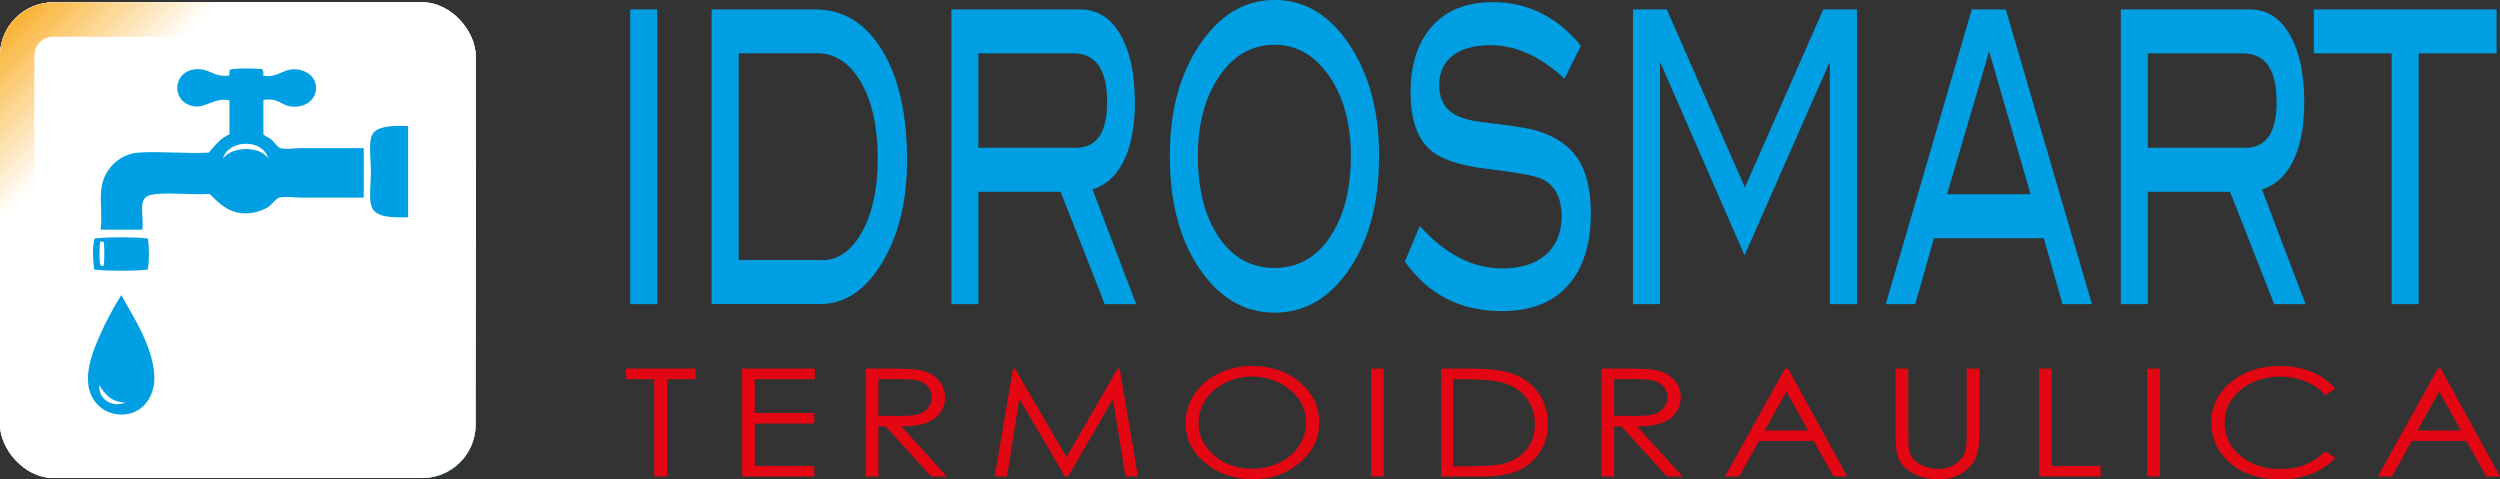
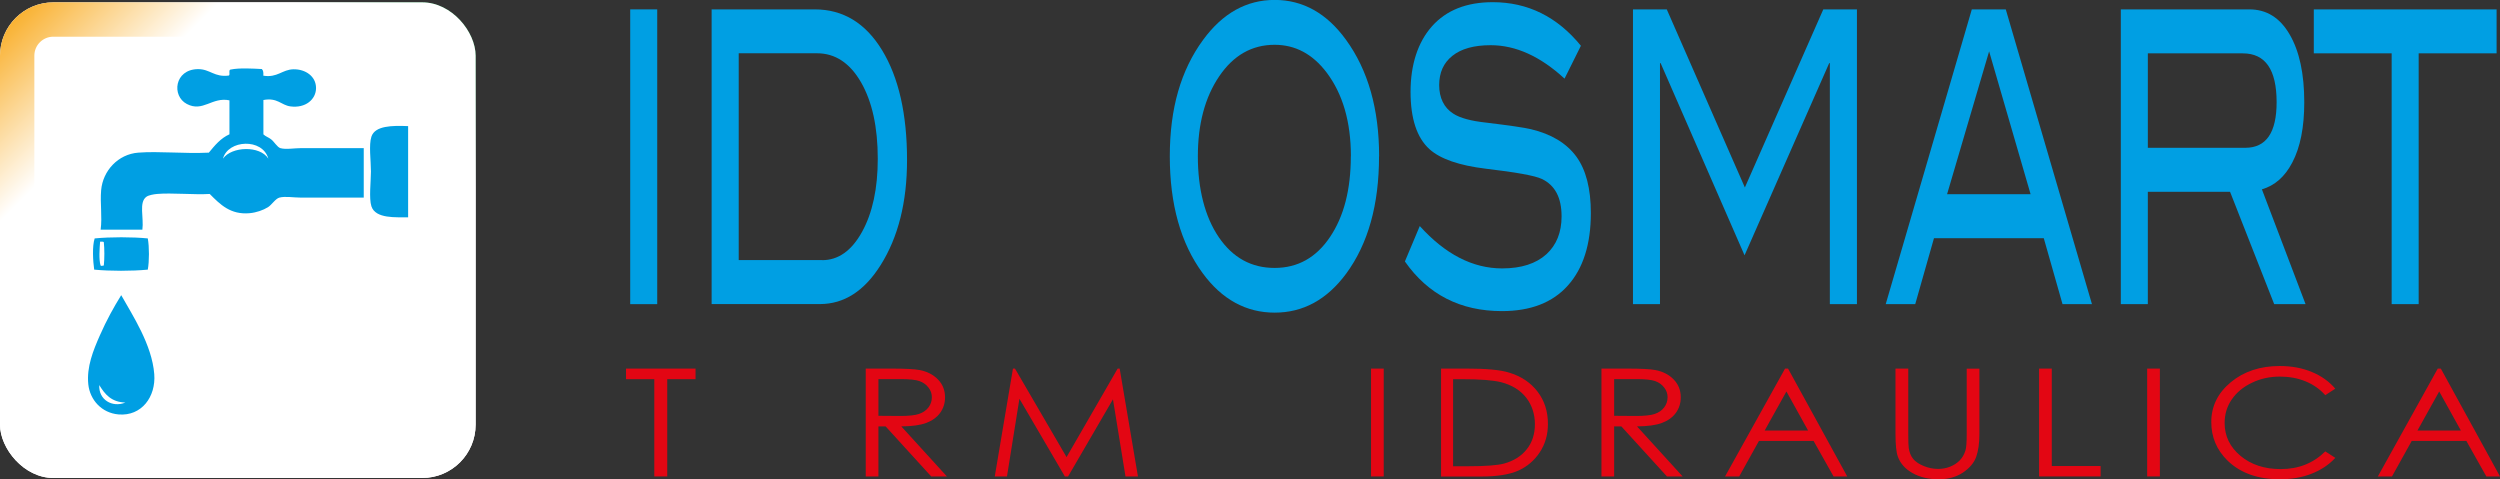
<svg xmlns="http://www.w3.org/2000/svg" viewBox="0 0 309.22 59.27">
  <rect x="0" y="0" width="309.22" height="59.27" fill="#333333" stroke="none" />
  <defs>
    <style>
      .cls-1 {
        fill: url(#linear-gradient-3);
      }

      .cls-1, .cls-2, .cls-3 {
        mix-blend-mode: multiply;
      }

      .cls-4 {
        fill: #fff;
      }

      .cls-2 {
        fill: url(#linear-gradient-4);
      }

      .cls-5 {
        fill-rule: evenodd;
      }

      .cls-5, .cls-6 {
        fill: #009fe3;
      }

      .cls-7 {
        fill: #e30613;
      }

      .cls-8 {
        fill: none;
        isolation: isolate;
      }

      .cls-3 {
        fill: url(#linear-gradient-2);
      }

      .cls-9 {
        fill: url(#linear-gradient);
      }
    </style>
    <linearGradient id="linear-gradient" x1="11.9" y1="11.68" x2="2.58" y2="2.37" gradientTransform="translate(59.33) rotate(-180) scale(1 -1)" gradientUnits="userSpaceOnUse">
      <stop offset="0" stop-color="#fff" />
      <stop offset="1" stop-color="#008d36" />
    </linearGradient>
    <linearGradient id="linear-gradient-2" x1="11.77" y1="47.35" x2="1.95" y2="57.17" gradientUnits="userSpaceOnUse">
      <stop offset="0" stop-color="#fff" />
      <stop offset="1" stop-color="#e30613" />
    </linearGradient>
    <linearGradient id="linear-gradient-3" x1="15.33" y1="44.29" x2="2.41" y2="57.21" gradientTransform="translate(59.33) rotate(-180) scale(1 -1)" gradientUnits="userSpaceOnUse">
      <stop offset="0" stop-color="#fff" />
      <stop offset="1" stop-color="#009fe3" />
    </linearGradient>
    <linearGradient id="linear-gradient-4" x1="45.77" y1="13.85" x2="57.37" y2="2.25" gradientTransform="translate(59.33) rotate(-180) scale(1 -1)" gradientUnits="userSpaceOnUse">
      <stop offset="0" stop-color="#fff" />
      <stop offset="1" stop-color="#f9b233" />
    </linearGradient>
  </defs>
  <g class="cls-8">
    <g id="Livello_2" data-name="Livello 2">
      <g id="Livello_1-2" data-name="Livello 1">
        <g>
          <path class="cls-6" d="m81.29,37.62h-3.34V1.16h3.34v36.46Z" />
          <path class="cls-6" d="m100.77,1.16c3.51,0,6.29,1.69,8.34,5.06,2.05,3.37,3.08,7.9,3.08,13.57,0,5.21-1.09,9.54-3.26,12.99-2.02,3.22-4.53,4.83-7.52,4.83h-13.39V1.16h12.75Zm.92,31.02c2,0,3.65-1.17,4.94-3.51,1.29-2.34,1.94-5.35,1.94-9.03,0-3.91-.69-7.06-2.07-9.46-1.38-2.39-3.2-3.59-5.44-3.59h-9.69v25.58h10.33Z" />
-           <path class="cls-6" d="m140.53,37.62h-3.89l-5.45-13.9h-10.17v13.9h-3.34V1.16h15.9c2.12,0,3.78,1.03,4.98,3.1,1.21,2.07,1.81,4.86,1.81,8.39,0,3.09-.49,5.57-1.48,7.45-.91,1.75-2.16,2.85-3.76,3.32l5.4,14.2Zm-7.46-19.34c2.58,0,3.87-1.88,3.87-5.64,0-4.03-1.39-6.04-4.18-6.04h-11.75v11.68h12.05Z" />
          <path class="cls-6" d="m170.57,19.34c0,5.98-1.35,10.81-4.06,14.5-2.38,3.22-5.33,4.83-8.85,4.83s-6.53-1.63-8.91-4.89c-2.71-3.69-4.06-8.51-4.06-14.45s1.37-10.64,4.12-14.4c2.41-3.29,5.36-4.94,8.85-4.94s6.45,1.65,8.83,4.94c2.73,3.76,4.09,8.56,4.09,14.4Zm-3.48,0c0-4.26-1-7.72-3.01-10.38-1.73-2.28-3.87-3.42-6.43-3.42-2.8,0-5.09,1.3-6.85,3.9-1.76,2.6-2.64,5.9-2.64,9.9s.86,7.46,2.59,10c1.73,2.54,4.03,3.8,6.9,3.8s5.15-1.28,6.86-3.83c1.72-2.55,2.57-5.88,2.57-9.97Z" />
          <path class="cls-6" d="m193.51,9.72c-2.99-2.75-6.03-4.13-9.13-4.13-2.06,0-3.64.44-4.73,1.31-1.1.87-1.64,2.08-1.64,3.63s.58,2.79,1.75,3.53c.83.54,2.2.91,4.09,1.11,2.78.34,4.62.6,5.51.81,2.52.6,4.39,1.73,5.6,3.37,1.21,1.65,1.81,3.98,1.81,7,0,3.86-.95,6.85-2.84,8.96-1.89,2.12-4.61,3.17-8.16,3.17-5.14,0-9.14-2.05-12-6.14l1.84-4.38c3.15,3.49,6.55,5.24,10.19,5.24,2.36,0,4.19-.59,5.48-1.76,1.24-1.14,1.87-2.7,1.87-4.68,0-2.32-.82-3.86-2.45-4.63-.85-.4-3.16-.82-6.9-1.26-3.32-.4-5.65-1.21-6.99-2.42-1.56-1.41-2.34-3.78-2.34-7.1s.89-6.13,2.66-8.11c1.77-1.98,4.27-2.97,7.5-2.97,4.34,0,7.98,1.8,10.91,5.39l-2.03,4.08Z" />
          <path class="cls-6" d="m229.67,37.62h-3.34V7.81h-.08l-10.47,23.77-10.38-23.77h-.08v29.81h-3.34V1.16h4.18l9.66,22.03,9.7-22.03h4.16v36.46Z" />
          <path class="cls-6" d="m258.76,37.62h-3.65l-2.32-8.16h-13.58l-2.32,8.16h-3.65L243.89,1.16h4.2l10.66,36.46Zm-7.6-13.6l-5.13-17.67-5.2,17.67h10.33Z" />
          <path class="cls-6" d="m285.18,37.62h-3.89l-5.46-13.9h-10.17v13.9h-3.34V1.16h15.9c2.12,0,3.78,1.03,4.98,3.1,1.21,2.07,1.81,4.86,1.81,8.39,0,3.09-.49,5.57-1.48,7.45-.91,1.75-2.16,2.85-3.76,3.32l5.4,14.2Zm-7.46-19.34c2.58,0,3.87-1.88,3.87-5.64,0-4.03-1.39-6.04-4.18-6.04h-11.75v11.68h12.05Z" />
          <path class="cls-6" d="m308.79,6.6h-9.63v31.02h-3.34V6.6h-9.63V1.16h22.61v5.44Z" />
        </g>
        <g>
          <path class="cls-7" d="m77.43,46.9v-1.31h8.6v1.31h-3.5v12.03h-1.6v-12.03h-3.5Z" />
-           <path class="cls-7" d="m91.79,45.59h8.99v1.31h-7.42v4.18h7.36v1.31h-7.36v5.24h7.36v1.31h-8.93v-13.34Z" />
          <path class="cls-7" d="m107.08,45.59h3.13c1.74,0,2.92.06,3.54.18.93.18,1.69.57,2.27,1.17.58.6.87,1.33.87,2.2,0,.73-.2,1.36-.6,1.92-.4.55-.98.97-1.72,1.25-.75.28-1.78.42-3.09.43l5.64,6.19h-1.94l-5.64-6.19h-.89v6.19h-1.57v-13.34Zm1.57,1.31v4.53l2.7.02c1.05,0,1.82-.08,2.32-.25.5-.17.89-.44,1.17-.81.28-.37.42-.79.42-1.25s-.14-.85-.43-1.22c-.29-.37-.66-.63-1.12-.79-.46-.16-1.23-.24-2.31-.24h-2.77Z" />
          <path class="cls-7" d="m123.04,58.93l2.25-13.34h.25l6.38,10.95,6.32-10.95h.25l2.26,13.34h-1.54l-1.55-9.54-5.55,9.54h-.4l-5.62-9.61-1.54,9.61h-1.51Z" />
-           <path class="cls-7" d="m154.8,45.26c2.38,0,4.37.67,5.97,2.02,1.6,1.35,2.4,3.01,2.4,4.98s-.8,3.61-2.4,4.97c-1.6,1.36-3.55,2.04-5.84,2.04s-4.29-.68-5.89-2.03c-1.6-1.35-2.4-2.99-2.4-4.91,0-1.28.37-2.47,1.09-3.56.73-1.09,1.72-1.95,2.98-2.57,1.26-.62,2.62-.93,4.09-.93Zm.07,1.3c-1.16,0-2.26.26-3.3.77-1.04.51-1.85,1.21-2.44,2.08-.58.87-.88,1.84-.88,2.91,0,1.58.65,2.92,1.94,4.02,1.29,1.09,2.85,1.64,4.67,1.64,1.22,0,2.34-.25,3.38-.75,1.04-.5,1.84-1.19,2.42-2.06.58-.87.87-1.84.87-2.9s-.29-2.02-.87-2.87c-.58-.86-1.4-1.54-2.45-2.06-1.05-.51-2.17-.77-3.35-.77Z" />
          <path class="cls-7" d="m169.58,45.59h1.57v13.34h-1.57v-13.34Z" />
          <path class="cls-7" d="m178.24,58.93v-13.34h3.25c2.35,0,4.05.16,5.11.48,1.52.45,2.71,1.24,3.57,2.36.86,1.12,1.29,2.45,1.29,4,0,1.34-.34,2.51-1.02,3.53-.68,1.02-1.56,1.76-2.65,2.25-1.08.48-2.6.73-4.56.73h-4.99Zm1.5-1.26h1.81c2.17,0,3.67-.11,4.51-.34,1.18-.33,2.11-.91,2.78-1.76.68-.85,1.01-1.89,1.01-3.11s-.37-2.38-1.1-3.3c-.73-.91-1.75-1.54-3.06-1.88-.98-.25-2.6-.38-4.85-.38h-1.11v10.77Z" />
          <path class="cls-7" d="m198.08,45.59h3.13c1.74,0,2.92.06,3.54.18.93.18,1.69.57,2.27,1.17.58.6.87,1.33.87,2.2,0,.73-.2,1.36-.6,1.92-.4.55-.98.97-1.72,1.25-.75.28-1.78.42-3.09.43l5.64,6.19h-1.94l-5.64-6.19h-.89v6.19h-1.57v-13.34Zm1.57,1.31v4.53l2.7.02c1.05,0,1.82-.08,2.32-.25.5-.17.89-.44,1.17-.81.28-.37.42-.79.42-1.25s-.14-.85-.43-1.22c-.29-.37-.66-.63-1.12-.79-.46-.16-1.23-.24-2.31-.24h-2.77Z" />
          <path class="cls-7" d="m221.16,45.59l7.32,13.34h-1.69l-2.47-4.39h-6.76l-2.44,4.39h-1.75l7.42-13.34h.38Zm-.2,2.83l-2.69,4.83h5.37l-2.68-4.83Z" />
          <path class="cls-7" d="m234.46,45.59h1.57v8.05c0,.95.02,1.55.06,1.79.08.53.26.97.54,1.32.28.35.72.65,1.31.89.59.24,1.18.36,1.78.36.52,0,1.02-.09,1.49-.28.48-.19.87-.45,1.19-.78.32-.33.55-.73.7-1.21.11-.34.16-1.03.16-2.08v-8.05h1.57v8.05c0,1.19-.14,2.15-.41,2.89-.27.73-.82,1.37-1.64,1.92-.82.54-1.82.82-2.98.82-1.27,0-2.35-.26-3.25-.77-.9-.51-1.51-1.19-1.81-2.04-.19-.52-.29-1.46-.29-2.81v-8.05Z" />
          <path class="cls-7" d="m252.21,45.59h1.57v12.05h6.04v1.29h-7.61v-13.34Z" />
          <path class="cls-7" d="m265.58,45.59h1.57v13.34h-1.57v-13.34Z" />
          <path class="cls-7" d="m288.85,48.07l-1.24.81c-.68-.76-1.5-1.33-2.46-1.72-.96-.39-2.01-.58-3.15-.58-1.25,0-2.41.25-3.48.77-1.07.51-1.89,1.2-2.48,2.06-.59.86-.88,1.83-.88,2.91,0,1.62.66,2.98,1.97,4.07,1.31,1.09,2.97,1.63,4.97,1.63,2.2,0,4.04-.73,5.51-2.19l1.24.8c-.78.85-1.76,1.5-2.93,1.96-1.17.46-2.48.69-3.92.69-2.75,0-4.91-.78-6.5-2.33-1.33-1.31-1.99-2.9-1.99-4.75,0-1.95.8-3.59,2.42-4.93,1.61-1.33,3.63-2,6.05-2,1.47,0,2.79.25,3.97.74,1.18.49,2.15,1.18,2.9,2.07Z" />
          <path class="cls-7" d="m301.9,45.59l7.32,13.34h-1.69l-2.47-4.39h-6.76l-2.44,4.39h-1.75l7.41-13.34h.38Zm-.2,2.83l-2.69,4.83h5.37l-2.68-4.83Z" />
        </g>
        <g>
          <rect class="cls-9" y=".29" width="58.83" height="58.83" rx="6.6" ry="6.6" />
-           <rect class="cls-3" y=".29" width="58.83" height="58.83" rx="6.6" ry="6.6" />
-           <rect class="cls-1" y=".29" width="58.83" height="58.83" rx="6.6" ry="6.6" />
          <rect class="cls-2" y=".29" width="58.83" height="58.83" rx="6.6" ry="6.6" />
          <rect class="cls-4" x="4.25" y="4.54" width="50.33" height="50.33" rx="2.34" ry="2.34" />
        </g>
        <g>
          <path class="cls-5" d="m32.4,8.57c.18.15.19.45.17.79,1.74.29,2.34-.77,3.74-.79,1.49-.02,2.78.88,2.78,2.32,0,1.4-1.3,2.52-3.17,2.27-1.14-.15-1.6-1.12-3.34-.79v4.25c.3.28.58.33.96.62.36.27.75.96,1.13,1.08.66.2,1.76,0,2.61,0h7.71v6.12h-7.82c-.86,0-1.9-.19-2.61,0-.49.13-.96.91-1.42,1.19-.6.37-1.42.66-2.27.74-2.36.21-3.63-1.07-4.93-2.38-1.93.12-4.7-.16-6.52,0-.43.04-1.03.15-1.3.34-.98.68-.31,2.59-.51,4.08h-5.16c.21-1.62-.08-3.26.06-4.88.21-2.43,2.11-4.46,4.59-4.65,2.59-.2,5.65.15,8.73,0,.73-.88,1.44-1.77,2.55-2.27v-4.2c-2.16-.45-3.28,1.5-5.27.45-1.91-1-1.53-4.27,1.36-4.31,1.52-.02,2.05,1.05,3.85.79.17-.15-.1-.74.23-.74,1.05-.22,2.72-.12,3.85-.06Zm-4.82,11.05c1.07-1.52,4.57-1.64,5.61,0-.72-2.57-4.99-2.34-5.61,0Z" />
          <path class="cls-5" d="m50.48,15.6v11.28c-1.49-.02-4.03.2-4.54-1.36-.32-.98-.06-3.1-.06-4.31,0-1.37-.28-3.28.06-4.31.45-1.36,2.56-1.38,4.54-1.3Z" />
          <path class="cls-5" d="m18.28,29.49c.19,1.03.19,2.83,0,3.86-1.95.19-4.68.19-6.63,0-.15-1.03-.26-2.92.06-3.86,1.93-.19,4.65-.19,6.58,0Zm-5.9.4c-.06.83-.17,2.21.06,2.95.15.11.22,0,.4,0,.09-.83.09-2.06,0-2.89-.08-.09-.29-.05-.45-.06Z" />
          <path class="cls-5" d="m14.94,36.58s.02-.05.06-.06c1.39,2.48,3.8,6.12,4.08,9.75.22,2.81-1.57,5.23-4.42,4.99-2.08-.18-3.54-1.79-3.74-3.74-.22-2.14.62-4.19,1.42-6.01.86-1.96,1.77-3.57,2.61-4.93Zm.57,13.21c-1.75-.05-2.55-1.04-3.23-2.16-.11,1.8,1.6,2.83,3.23,2.16Z" />
        </g>
      </g>
    </g>
  </g>
</svg>